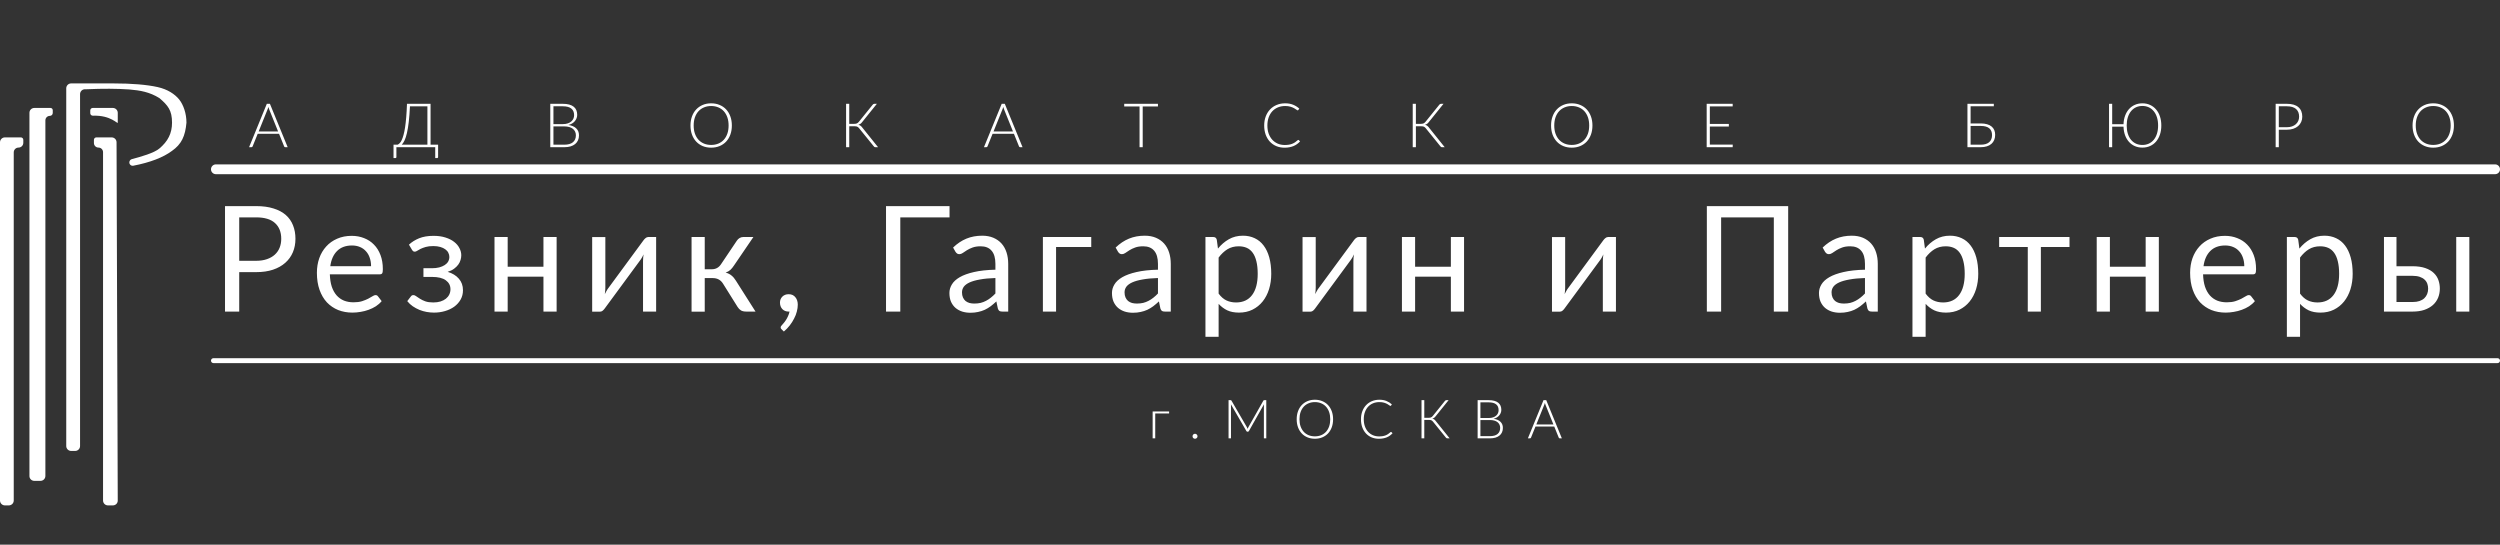
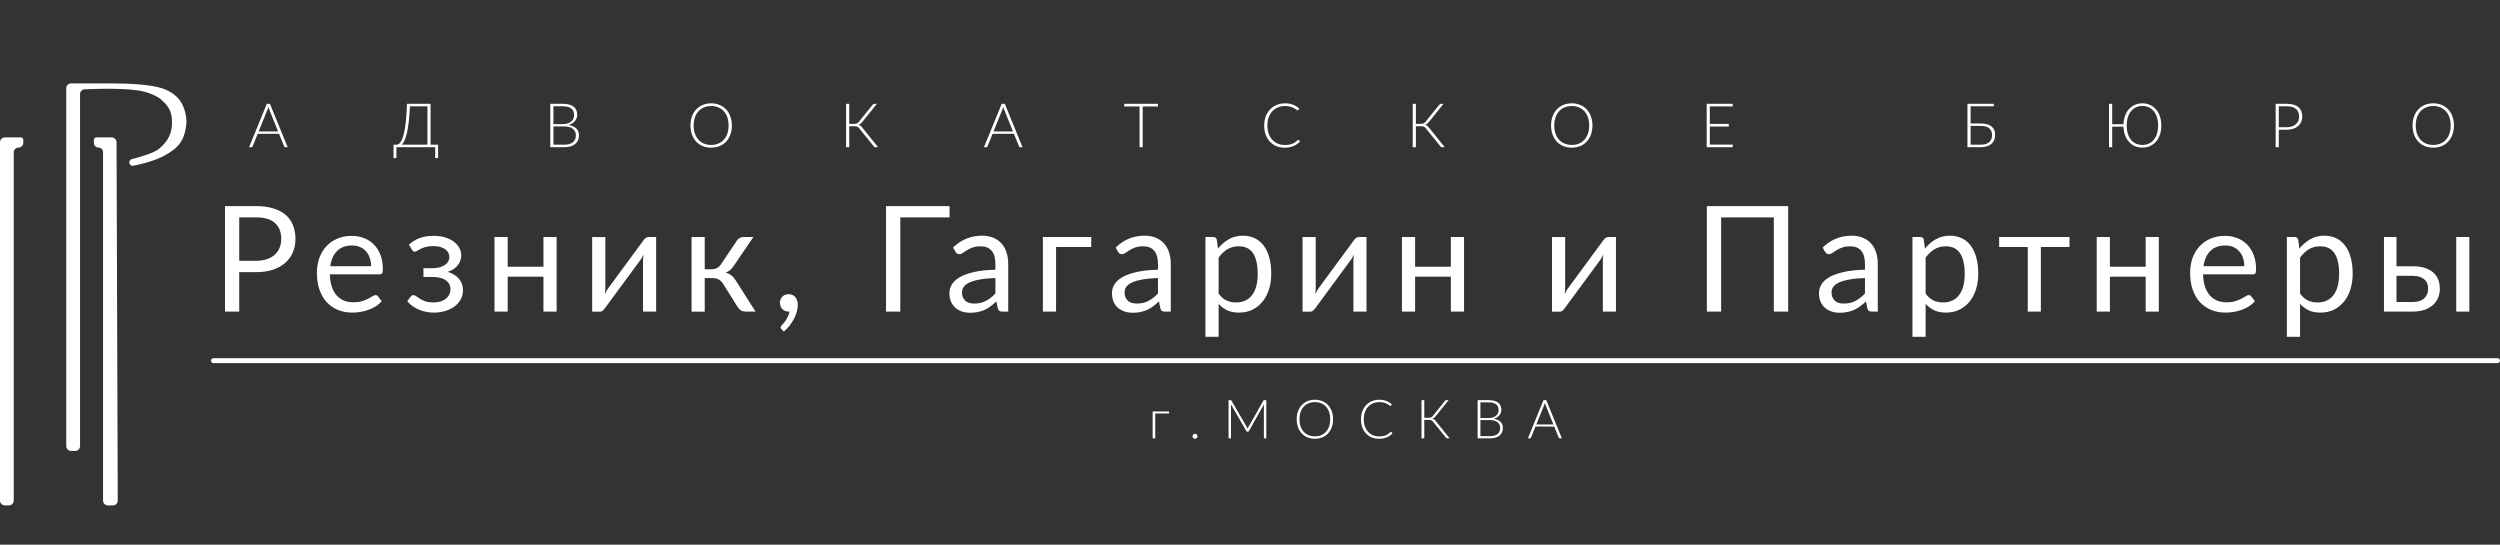
<svg xmlns="http://www.w3.org/2000/svg" width="1019" height="222" viewBox="0 0 1019 222" fill="none">
  <rect x="0" y="0" width="1019" height="222" fill="#333333" stroke="none" />
-   <path fill-rule="evenodd" clip-rule="evenodd" d="M1.999 56C0.894 56 0 56.895 0 58V204C0 205.105 0.895 206 2 206H3.601C4.705 206 5.601 205.105 5.601 204V62.105C5.601 61.028 6.474 60.155 7.55 60.155C8.627 60.155 9.5 59.282 9.5 58.206V57C9.5 56.448 9.054 56 8.502 56C6.974 56 4.019 56 1.999 56ZM38.283 58.297C38.283 59.323 39.115 60.155 40.142 60.155C41.168 60.155 42 60.987 42 62.013V204C42 205.105 42.895 206 44 206H45.993C47.1 206 47.997 205.152 47.993 204.045C47.939 187.734 47.558 74.45 47.506 57.985C47.502 56.88 46.605 56 45.5 56H39.283C38.731 56 38.283 56.448 38.283 57V58.297Z" fill="white" />
+   <path fill-rule="evenodd" clip-rule="evenodd" d="M1.999 56C0.894 56 0 56.895 0 58V204C0 205.105 0.895 206 2 206H3.601C4.705 206 5.601 205.105 5.601 204V62.105C5.601 61.028 6.474 60.155 7.55 60.155C8.627 60.155 9.5 59.282 9.5 58.206V57C9.5 56.448 9.054 56 8.502 56C6.974 56 4.019 56 1.999 56M38.283 58.297C38.283 59.323 39.115 60.155 40.142 60.155C41.168 60.155 42 60.987 42 62.013V204C42 205.105 42.895 206 44 206H45.993C47.1 206 47.997 205.152 47.993 204.045C47.939 187.734 47.558 74.45 47.506 57.985C47.502 56.88 46.605 56 45.5 56H39.283C38.731 56 38.283 56.448 38.283 57V58.297Z" fill="white" />
  <path fill-rule="evenodd" clip-rule="evenodd" d="M73 40.5C71.23 38.375 68.393 36.426 64.279 35.498C59.804 34.502 53.716 34 46.193 34C46.193 34 33.999 34 28.993 34C27.888 34 27 34.895 27 36V181.804C27 182.908 27.895 183.804 29 183.804H30.63C31.735 183.804 32.63 182.908 32.63 181.804V38.373C32.63 37.269 33.526 36.373 34.63 36.373H35.447C41.893 36.085 47.523 36.11 52.684 36.46C57.17 36.845 61 37.5 65 40C68.5 43 70.12 45 70.12 50C70.12 54.348 68.436 57.593 65 60.5C62.88 62.341 57.421 63.895 53.753 64.856C53.141 65.016 52.714 65.567 52.714 66.199C52.714 67.058 53.489 67.71 54.332 67.547C61.233 66.209 66.525 64.179 70.12 61.485C74.019 58.73 75.5 55.5 76 50C76 46.298 74.803 42.752 73 40.5Z" fill="white" />
-   <path fill-rule="evenodd" clip-rule="evenodd" d="M12 194.048C12 195.152 12.895 196 14 196H16.5C17.605 196 18.5 195.105 18.5 194V49.051C18.5 48.045 19.316 47.229 20.322 47.229C20.974 47.229 21.502 46.701 21.502 46.049V44.923C21.502 44.413 21.089 44 20.58 44C18.571 44 15.835 44 13.998 44C12.893 44 12 44.876 12 45.98C12 62.549 12 177.613 12 194.048ZM36.789 46.136C36.789 46.724 37.296 47.182 37.883 47.16C45.268 46.881 48 50.741 48 50V46C48 44.895 47.105 44 46 44H37.789C37.237 44 36.789 44.448 36.789 45V46.136Z" fill="white" />
  <path d="M86 147C86 146.448 86.448 146 87 146H1018C1018.55 146 1019 146.448 1019 147C1019 147.552 1018.55 148 1018 148H87C86.448 148 86 147.552 86 147Z" fill="white" />
-   <path d="M86 69C86 67.895 86.895 67 88 67H1017C1018.1 67 1019 67.895 1019 69C1019 70.105 1018.1 71 1017 71H88C86.895 71 86 70.105 86 69Z" fill="white" />
  <path d="M104.405 106.3C106.065 106.3 107.525 106.08 108.785 105.64C110.065 105.2 111.135 104.59 111.995 103.81C112.875 103.01 113.535 102.06 113.975 100.96C114.415 99.86 114.635 98.65 114.635 97.33C114.635 94.59 113.785 92.45 112.085 90.91C110.405 89.37 107.845 88.6 104.405 88.6H97.505V106.3H104.405ZM104.405 84.01C107.125 84.01 109.485 84.33 111.485 84.97C113.505 85.59 115.175 86.48 116.495 87.64C117.815 88.8 118.795 90.2 119.435 91.84C120.095 93.48 120.425 95.31 120.425 97.33C120.425 99.33 120.075 101.16 119.375 102.82C118.675 104.48 117.645 105.91 116.285 107.11C114.945 108.31 113.275 109.25 111.275 109.93C109.295 110.59 107.005 110.92 104.405 110.92H97.505V127H91.715V84.01H104.405ZM151.248 108.49C151.248 107.25 151.068 106.12 150.708 105.1C150.368 104.06 149.858 103.17 149.178 102.43C148.518 101.67 147.708 101.09 146.748 100.69C145.788 100.27 144.698 100.06 143.478 100.06C140.918 100.06 138.888 100.81 137.388 102.31C135.908 103.79 134.988 105.85 134.628 108.49H151.248ZM155.568 122.74C154.908 123.54 154.118 124.24 153.198 124.84C152.278 125.42 151.288 125.9 150.228 126.28C149.188 126.66 148.108 126.94 146.988 127.12C145.868 127.32 144.758 127.42 143.658 127.42C141.558 127.42 139.618 127.07 137.838 126.37C136.078 125.65 134.548 124.61 133.248 123.25C131.968 121.87 130.968 120.17 130.248 118.15C129.528 116.13 129.168 113.81 129.168 111.19C129.168 109.07 129.488 107.09 130.128 105.25C130.788 103.41 131.728 101.82 132.948 100.48C134.168 99.12 135.658 98.06 137.418 97.3C139.178 96.52 141.158 96.13 143.358 96.13C145.178 96.13 146.858 96.44 148.398 97.06C149.958 97.66 151.298 98.54 152.418 99.7C153.558 100.84 154.448 102.26 155.088 103.96C155.728 105.64 156.048 107.56 156.048 109.72C156.048 110.56 155.958 111.12 155.778 111.4C155.598 111.68 155.258 111.82 154.758 111.82H134.448C134.508 113.74 134.768 115.41 135.228 116.83C135.708 118.25 136.368 119.44 137.208 120.4C138.048 121.34 139.048 122.05 140.208 122.53C141.368 122.99 142.668 123.22 144.108 123.22C145.448 123.22 146.598 123.07 147.558 122.77C148.538 122.45 149.378 122.11 150.078 121.75C150.778 121.39 151.358 121.06 151.818 120.76C152.298 120.44 152.708 120.28 153.048 120.28C153.488 120.28 153.828 120.45 154.068 120.79L155.568 122.74ZM166.687 99.73C167.827 98.65 169.207 97.78 170.827 97.12C172.467 96.46 174.437 96.13 176.737 96.13C178.577 96.13 180.197 96.36 181.597 96.82C182.997 97.26 184.167 97.85 185.107 98.59C186.067 99.33 186.787 100.18 187.267 101.14C187.767 102.08 188.017 103.06 188.017 104.08C188.017 104.68 187.917 105.31 187.717 105.97C187.537 106.63 187.227 107.26 186.787 107.86C186.347 108.46 185.777 109.02 185.077 109.54C184.377 110.06 183.507 110.48 182.467 110.8C184.407 111.38 185.927 112.31 187.027 113.59C188.147 114.87 188.707 116.44 188.707 118.3C188.707 119.7 188.387 120.97 187.747 122.11C187.107 123.23 186.247 124.19 185.167 124.99C184.087 125.77 182.827 126.37 181.387 126.79C179.967 127.21 178.477 127.42 176.917 127.42C175.937 127.42 174.937 127.33 173.917 127.15C172.917 126.97 171.937 126.69 170.977 126.31C170.017 125.91 169.107 125.42 168.247 124.84C167.407 124.26 166.657 123.56 165.997 122.74L167.497 120.79C167.737 120.45 168.077 120.28 168.517 120.28C168.877 120.28 169.257 120.44 169.657 120.76C170.077 121.06 170.587 121.4 171.187 121.78C171.787 122.16 172.517 122.51 173.377 122.83C174.257 123.13 175.327 123.28 176.587 123.28C177.687 123.28 178.667 123.15 179.527 122.89C180.407 122.61 181.147 122.23 181.747 121.75C182.347 121.27 182.807 120.7 183.127 120.04C183.447 119.38 183.607 118.66 183.607 117.88C183.607 116.38 182.977 115.17 181.717 114.25C180.477 113.33 178.587 112.87 176.047 112.87H172.597V109.33H176.047C177.147 109.33 178.137 109.22 179.017 109C179.897 108.76 180.647 108.44 181.267 108.04C181.887 107.64 182.357 107.16 182.677 106.6C182.997 106.02 183.157 105.4 183.157 104.74C183.157 104.14 183.017 103.57 182.737 103.03C182.477 102.49 182.067 102.02 181.507 101.62C180.967 101.22 180.287 100.9 179.467 100.66C178.647 100.42 177.687 100.3 176.587 100.3C175.387 100.3 174.367 100.42 173.527 100.66C172.707 100.9 172.007 101.16 171.427 101.44C170.867 101.72 170.407 101.98 170.047 102.22C169.687 102.46 169.377 102.58 169.117 102.58C168.857 102.58 168.637 102.53 168.457 102.43C168.297 102.33 168.117 102.12 167.917 101.8L166.687 99.73ZM226.88 96.61V127H221.51V112.78H206.93V127H201.56V96.61H206.93V108.73H221.51V96.61H226.88ZM267.439 96.61V127H262.099V106.36C262.099 105.96 262.119 105.53 262.159 105.07C262.199 104.61 262.249 104.15 262.309 103.69C262.129 104.09 261.949 104.46 261.769 104.8C261.589 105.14 261.399 105.45 261.199 105.73L246.529 125.68C246.309 126 246.029 126.31 245.689 126.61C245.369 126.89 245.009 127.03 244.609 127.03H241.369V96.64H246.739V117.28C246.739 117.66 246.719 118.08 246.679 118.54C246.639 118.98 246.589 119.43 246.529 119.89C246.709 119.51 246.889 119.16 247.069 118.84C247.249 118.5 247.429 118.19 247.609 117.91L262.279 97.96C262.499 97.64 262.779 97.34 263.119 97.06C263.459 96.76 263.829 96.61 264.229 96.61H267.439ZM300.331 98.11C300.611 97.67 300.981 97.31 301.441 97.03C301.901 96.75 302.391 96.61 302.911 96.61H307.081L299.191 108.19C298.711 108.93 298.211 109.54 297.691 110.02C297.171 110.48 296.531 110.84 295.771 111.1C296.731 111.36 297.541 111.77 298.201 112.33C298.861 112.87 299.451 113.57 299.971 114.43L307.951 127H304.231C303.271 127 302.531 126.84 302.011 126.52C301.491 126.2 301.041 125.74 300.661 125.14L294.751 115.69C293.811 114.13 292.401 113.35 290.521 113.35H287.251V127.03H281.881V96.61H287.251V109.75H290.131C291.731 109.75 292.981 109.07 293.881 107.71L300.331 98.11ZM318.605 134.26C318.445 134.12 318.335 133.99 318.275 133.87C318.215 133.75 318.185 133.6 318.185 133.42C318.185 133.28 318.225 133.14 318.305 133C318.405 132.86 318.515 132.73 318.635 132.61C318.835 132.39 319.085 132.1 319.385 131.74C319.705 131.38 320.025 130.95 320.345 130.45C320.665 129.97 320.955 129.43 321.215 128.83C321.495 128.25 321.695 127.63 321.815 126.97C321.755 126.99 321.685 127 321.605 127C321.545 127 321.485 127 321.425 127C320.385 127 319.535 126.66 318.875 125.98C318.235 125.28 317.915 124.39 317.915 123.31C317.915 122.37 318.235 121.57 318.875 120.91C319.535 120.25 320.405 119.92 321.485 119.92C322.085 119.92 322.615 120.03 323.075 120.25C323.535 120.47 323.915 120.78 324.215 121.18C324.535 121.56 324.775 122.01 324.935 122.53C325.095 123.03 325.175 123.58 325.175 124.18C325.175 125.08 325.045 126.02 324.785 127C324.545 127.96 324.175 128.91 323.675 129.85C323.195 130.81 322.605 131.74 321.905 132.64C321.205 133.54 320.405 134.37 319.505 135.13L318.605 134.26ZM387.031 88.6H366.961V127H361.141V84.01H387.031V88.6ZM405.729 113.32C403.269 113.4 401.169 113.6 399.429 113.92C397.709 114.22 396.299 114.62 395.199 115.12C394.119 115.62 393.329 116.21 392.829 116.89C392.349 117.57 392.109 118.33 392.109 119.17C392.109 119.97 392.239 120.66 392.499 121.24C392.759 121.82 393.109 122.3 393.549 122.68C394.009 123.04 394.539 123.31 395.139 123.49C395.759 123.65 396.419 123.73 397.119 123.73C398.059 123.73 398.919 123.64 399.699 123.46C400.479 123.26 401.209 122.98 401.889 122.62C402.589 122.26 403.249 121.83 403.869 121.33C404.509 120.83 405.129 120.26 405.729 119.62V113.32ZM388.479 100.9C390.159 99.28 391.969 98.07 393.909 97.27C395.849 96.47 397.999 96.07 400.359 96.07C402.059 96.07 403.569 96.35 404.889 96.91C406.209 97.47 407.319 98.25 408.219 99.25C409.119 100.25 409.799 101.46 410.259 102.88C410.719 104.3 410.949 105.86 410.949 107.56V127H408.579C408.059 127 407.659 126.92 407.379 126.76C407.099 126.58 406.879 126.24 406.719 125.74L406.119 122.86C405.319 123.6 404.539 124.26 403.779 124.84C403.019 125.4 402.219 125.88 401.379 126.28C400.539 126.66 399.639 126.95 398.679 127.15C397.739 127.37 396.689 127.48 395.529 127.48C394.349 127.48 393.239 127.32 392.199 127C391.159 126.66 390.249 126.16 389.469 125.5C388.709 124.84 388.099 124.01 387.639 123.01C387.199 121.99 386.979 120.79 386.979 119.41C386.979 118.21 387.309 117.06 387.969 115.96C388.629 114.84 389.699 113.85 391.179 112.99C392.659 112.13 394.589 111.43 396.969 110.89C399.349 110.33 402.269 110.01 405.729 109.93V107.56C405.729 105.2 405.219 103.42 404.199 102.22C403.179 101 401.689 100.39 399.729 100.39C398.409 100.39 397.299 100.56 396.399 100.9C395.519 101.22 394.749 101.59 394.089 102.01C393.449 102.41 392.889 102.78 392.409 103.12C391.949 103.44 391.489 103.6 391.029 103.6C390.669 103.6 390.359 103.51 390.099 103.33C389.839 103.13 389.619 102.89 389.439 102.61L388.479 100.9ZM444.794 100.69H430.454V127H425.084V96.61H444.794V100.69ZM471.987 113.32C469.527 113.4 467.427 113.6 465.687 113.92C463.967 114.22 462.557 114.62 461.457 115.12C460.377 115.62 459.587 116.21 459.087 116.89C458.607 117.57 458.367 118.33 458.367 119.17C458.367 119.97 458.497 120.66 458.757 121.24C459.017 121.82 459.367 122.3 459.807 122.68C460.267 123.04 460.797 123.31 461.397 123.49C462.017 123.65 462.677 123.73 463.377 123.73C464.317 123.73 465.177 123.64 465.957 123.46C466.737 123.26 467.467 122.98 468.147 122.62C468.847 122.26 469.507 121.83 470.127 121.33C470.767 120.83 471.387 120.26 471.987 119.62V113.32ZM454.737 100.9C456.417 99.28 458.227 98.07 460.167 97.27C462.107 96.47 464.257 96.07 466.617 96.07C468.317 96.07 469.827 96.35 471.147 96.91C472.467 97.47 473.577 98.25 474.477 99.25C475.377 100.25 476.057 101.46 476.517 102.88C476.977 104.3 477.207 105.86 477.207 107.56V127H474.837C474.317 127 473.917 126.92 473.637 126.76C473.357 126.58 473.137 126.24 472.977 125.74L472.377 122.86C471.577 123.6 470.797 124.26 470.037 124.84C469.277 125.4 468.477 125.88 467.637 126.28C466.797 126.66 465.897 126.95 464.937 127.15C463.997 127.37 462.947 127.48 461.787 127.48C460.607 127.48 459.497 127.32 458.457 127C457.417 126.66 456.507 126.16 455.727 125.5C454.967 124.84 454.357 124.01 453.897 123.01C453.457 121.99 453.237 120.79 453.237 119.41C453.237 118.21 453.567 117.06 454.227 115.96C454.887 114.84 455.957 113.85 457.437 112.99C458.917 112.13 460.847 111.43 463.227 110.89C465.607 110.33 468.527 110.01 471.987 109.93V107.56C471.987 105.2 471.477 103.42 470.457 102.22C469.437 101 467.947 100.39 465.987 100.39C464.667 100.39 463.557 100.56 462.657 100.9C461.777 101.22 461.007 101.59 460.347 102.01C459.707 102.41 459.147 102.78 458.667 103.12C458.207 103.44 457.747 103.6 457.287 103.6C456.927 103.6 456.617 103.51 456.357 103.33C456.097 103.13 455.877 102.89 455.697 102.61L454.737 100.9ZM496.711 119.68C497.691 121 498.761 121.93 499.921 122.47C501.081 123.01 502.381 123.28 503.821 123.28C506.661 123.28 508.841 122.27 510.361 120.25C511.881 118.23 512.641 115.35 512.641 111.61C512.641 109.63 512.461 107.93 512.101 106.51C511.761 105.09 511.261 103.93 510.601 103.03C509.941 102.11 509.131 101.44 508.171 101.02C507.211 100.6 506.121 100.39 504.901 100.39C503.161 100.39 501.631 100.79 500.311 101.59C499.011 102.39 497.811 103.52 496.711 104.98V119.68ZM496.441 101.32C497.721 99.74 499.201 98.47 500.881 97.51C502.561 96.55 504.481 96.07 506.641 96.07C508.401 96.07 509.991 96.41 511.411 97.09C512.831 97.75 514.041 98.74 515.041 100.06C516.041 101.36 516.811 102.98 517.351 104.92C517.891 106.86 518.161 109.09 518.161 111.61C518.161 113.85 517.861 115.94 517.261 117.88C516.661 119.8 515.791 121.47 514.651 122.89C513.531 124.29 512.151 125.4 510.511 126.22C508.891 127.02 507.061 127.42 505.021 127.42C503.161 127.42 501.561 127.11 500.221 126.49C498.901 125.85 497.731 124.97 496.711 123.85V137.29H491.341V96.61H494.551C495.311 96.61 495.781 96.98 495.961 97.72L496.441 101.32ZM556.986 96.61V127H551.646V106.36C551.646 105.96 551.666 105.53 551.706 105.07C551.746 104.61 551.796 104.15 551.856 103.69C551.676 104.09 551.496 104.46 551.316 104.8C551.136 105.14 550.946 105.45 550.746 105.73L536.076 125.68C535.856 126 535.576 126.31 535.236 126.61C534.916 126.89 534.556 127.03 534.156 127.03H530.916V96.64H536.286V117.28C536.286 117.66 536.266 118.08 536.226 118.54C536.186 118.98 536.136 119.43 536.076 119.89C536.256 119.51 536.436 119.16 536.616 118.84C536.796 118.5 536.976 118.19 537.156 117.91L551.826 97.96C552.046 97.64 552.326 97.34 552.666 97.06C553.006 96.76 553.376 96.61 553.776 96.61H556.986ZM596.747 96.61V127H591.377V112.78H576.797V127H571.427V96.61H576.797V108.73H591.377V96.61H596.747ZM658.658 96.61V127H653.318V106.36C653.318 105.96 653.338 105.53 653.378 105.07C653.418 104.61 653.468 104.15 653.528 103.69C653.348 104.09 653.168 104.46 652.988 104.8C652.808 105.14 652.618 105.45 652.418 105.73L637.748 125.68C637.528 126 637.248 126.31 636.908 126.61C636.588 126.89 636.228 127.03 635.828 127.03H632.588V96.64H637.958V117.28C637.958 117.66 637.938 118.08 637.898 118.54C637.858 118.98 637.808 119.43 637.748 119.89C637.928 119.51 638.108 119.16 638.288 118.84C638.468 118.5 638.648 118.19 638.828 117.91L653.498 97.96C653.718 97.64 653.998 97.34 654.338 97.06C654.678 96.76 655.048 96.61 655.448 96.61H658.658ZM728.861 127H723.011V88.6H701.531V127H695.711V84.01H728.861V127ZM760.163 113.32C757.703 113.4 755.603 113.6 753.863 113.92C752.143 114.22 750.733 114.62 749.633 115.12C748.553 115.62 747.763 116.21 747.263 116.89C746.783 117.57 746.543 118.33 746.543 119.17C746.543 119.97 746.673 120.66 746.933 121.24C747.193 121.82 747.543 122.3 747.983 122.68C748.443 123.04 748.973 123.31 749.573 123.49C750.193 123.65 750.853 123.73 751.553 123.73C752.493 123.73 753.353 123.64 754.133 123.46C754.913 123.26 755.643 122.98 756.323 122.62C757.023 122.26 757.683 121.83 758.303 121.33C758.943 120.83 759.563 120.26 760.163 119.62V113.32ZM742.913 100.9C744.593 99.28 746.403 98.07 748.343 97.27C750.283 96.47 752.433 96.07 754.793 96.07C756.493 96.07 758.003 96.35 759.323 96.91C760.643 97.47 761.753 98.25 762.653 99.25C763.553 100.25 764.233 101.46 764.693 102.88C765.153 104.3 765.383 105.86 765.383 107.56V127H763.013C762.493 127 762.093 126.92 761.813 126.76C761.533 126.58 761.313 126.24 761.153 125.74L760.553 122.86C759.753 123.6 758.973 124.26 758.213 124.84C757.453 125.4 756.653 125.88 755.813 126.28C754.973 126.66 754.073 126.95 753.113 127.15C752.173 127.37 751.123 127.48 749.963 127.48C748.783 127.48 747.673 127.32 746.633 127C745.593 126.66 744.683 126.16 743.903 125.5C743.143 124.84 742.533 124.01 742.073 123.01C741.633 121.99 741.413 120.79 741.413 119.41C741.413 118.21 741.743 117.06 742.403 115.96C743.063 114.84 744.133 113.85 745.613 112.99C747.093 112.13 749.023 111.43 751.403 110.89C753.783 110.33 756.703 110.01 760.163 109.93V107.56C760.163 105.2 759.653 103.42 758.633 102.22C757.613 101 756.123 100.39 754.163 100.39C752.843 100.39 751.733 100.56 750.833 100.9C749.953 101.22 749.183 101.59 748.523 102.01C747.883 102.41 747.323 102.78 746.843 103.12C746.383 103.44 745.923 103.6 745.463 103.6C745.103 103.6 744.793 103.51 744.533 103.33C744.273 103.13 744.053 102.89 743.873 102.61L742.913 100.9ZM784.887 119.68C785.867 121 786.937 121.93 788.097 122.47C789.257 123.01 790.557 123.28 791.997 123.28C794.837 123.28 797.017 122.27 798.537 120.25C800.057 118.23 800.817 115.35 800.817 111.61C800.817 109.63 800.637 107.93 800.277 106.51C799.937 105.09 799.437 103.93 798.777 103.03C798.117 102.11 797.307 101.44 796.347 101.02C795.387 100.6 794.297 100.39 793.077 100.39C791.337 100.39 789.807 100.79 788.487 101.59C787.187 102.39 785.987 103.52 784.887 104.98V119.68ZM784.617 101.32C785.897 99.74 787.377 98.47 789.057 97.51C790.737 96.55 792.657 96.07 794.817 96.07C796.577 96.07 798.167 96.41 799.587 97.09C801.007 97.75 802.217 98.74 803.217 100.06C804.217 101.36 804.987 102.98 805.527 104.92C806.067 106.86 806.337 109.09 806.337 111.61C806.337 113.85 806.037 115.94 805.437 117.88C804.837 119.8 803.967 121.47 802.827 122.89C801.707 124.29 800.327 125.4 798.687 126.22C797.067 127.02 795.237 127.42 793.197 127.42C791.337 127.42 789.737 127.11 788.397 126.49C787.077 125.85 785.907 124.97 784.887 123.85V137.29H779.517V96.61H782.727C783.487 96.61 783.957 96.98 784.137 97.72L784.617 101.32ZM843.531 100.69H831.861V127H826.521V100.69H814.851V96.61H843.531V100.69ZM879.943 96.61V127H874.573V112.78H859.993V127H854.623V96.61H859.993V108.73H874.573V96.61H879.943ZM914.771 108.49C914.771 107.25 914.591 106.12 914.231 105.1C913.891 104.06 913.381 103.17 912.701 102.43C912.041 101.67 911.231 101.09 910.271 100.69C909.311 100.27 908.221 100.06 907.001 100.06C904.441 100.06 902.411 100.81 900.911 102.31C899.431 103.79 898.511 105.85 898.151 108.49H914.771ZM919.091 122.74C918.431 123.54 917.641 124.24 916.721 124.84C915.801 125.42 914.811 125.9 913.751 126.28C912.711 126.66 911.631 126.94 910.511 127.12C909.391 127.32 908.281 127.42 907.181 127.42C905.081 127.42 903.141 127.07 901.361 126.37C899.601 125.65 898.071 124.61 896.771 123.25C895.491 121.87 894.491 120.17 893.771 118.15C893.051 116.13 892.691 113.81 892.691 111.19C892.691 109.07 893.011 107.09 893.651 105.25C894.311 103.41 895.251 101.82 896.471 100.48C897.691 99.12 899.181 98.06 900.941 97.3C902.701 96.52 904.681 96.13 906.881 96.13C908.701 96.13 910.381 96.44 911.921 97.06C913.481 97.66 914.821 98.54 915.941 99.7C917.081 100.84 917.971 102.26 918.611 103.96C919.251 105.64 919.571 107.56 919.571 109.72C919.571 110.56 919.481 111.12 919.301 111.4C919.121 111.68 918.781 111.82 918.281 111.82H897.971C898.031 113.74 898.291 115.41 898.751 116.83C899.231 118.25 899.891 119.44 900.731 120.4C901.571 121.34 902.571 122.05 903.731 122.53C904.891 122.99 906.191 123.22 907.631 123.22C908.971 123.22 910.121 123.07 911.081 122.77C912.061 122.45 912.901 122.11 913.601 121.75C914.301 121.39 914.881 121.06 915.341 120.76C915.821 120.44 916.231 120.28 916.571 120.28C917.011 120.28 917.351 120.45 917.591 120.79L919.091 122.74ZM937.501 119.68C938.481 121 939.551 121.93 940.711 122.47C941.871 123.01 943.171 123.28 944.611 123.28C947.451 123.28 949.631 122.27 951.151 120.25C952.671 118.23 953.431 115.35 953.431 111.61C953.431 109.63 953.251 107.93 952.891 106.51C952.551 105.09 952.051 103.93 951.391 103.03C950.731 102.11 949.921 101.44 948.961 101.02C948.001 100.6 946.911 100.39 945.691 100.39C943.951 100.39 942.421 100.79 941.101 101.59C939.801 102.39 938.601 103.52 937.501 104.98V119.68ZM937.231 101.32C938.511 99.74 939.991 98.47 941.671 97.51C943.351 96.55 945.271 96.07 947.431 96.07C949.191 96.07 950.781 96.41 952.201 97.09C953.621 97.75 954.831 98.74 955.831 100.06C956.831 101.36 957.601 102.98 958.141 104.92C958.681 106.86 958.951 109.09 958.951 111.61C958.951 113.85 958.651 115.94 958.051 117.88C957.451 119.8 956.581 121.47 955.441 122.89C954.321 124.29 952.941 125.4 951.301 126.22C949.681 127.02 947.851 127.42 945.811 127.42C943.951 127.42 942.351 127.11 941.011 126.49C939.691 125.85 938.521 124.97 937.501 123.85V137.29H932.131V96.61H935.341C936.101 96.61 936.571 96.98 936.751 97.72L937.231 101.32ZM983.375 123.1C984.455 123.1 985.385 122.97 986.165 122.71C986.965 122.43 987.625 122.05 988.145 121.57C988.665 121.07 989.055 120.49 989.315 119.83C989.575 119.17 989.705 118.45 989.705 117.67C989.705 116.95 989.595 116.28 989.375 115.66C989.155 115.02 988.785 114.46 988.265 113.98C987.765 113.5 987.105 113.12 986.285 112.84C985.465 112.56 984.465 112.42 983.285 112.42H976.805V123.1H983.375ZM983.285 108.52C985.385 108.52 987.145 108.77 988.565 109.27C990.005 109.77 991.155 110.44 992.015 111.28C992.895 112.12 993.525 113.09 993.905 114.19C994.285 115.29 994.475 116.43 994.475 117.61C994.475 118.97 994.235 120.23 993.755 121.39C993.275 122.53 992.565 123.52 991.625 124.36C990.685 125.18 989.525 125.83 988.145 126.31C986.765 126.77 985.175 127 983.375 127H971.705V96.61H976.805V108.52H983.285ZM1006.5 96.61V127H1001.16V96.61H1006.5Z" fill="white" />
  <path d="M476.527 168.527H470.873V178.669H469.817V167.724H476.527V168.527ZM486.077 177.822C486.077 177.683 486.102 177.551 486.154 177.426C486.205 177.301 486.275 177.195 486.363 177.107C486.458 177.012 486.564 176.938 486.682 176.887C486.806 176.828 486.942 176.799 487.089 176.799C487.228 176.799 487.36 176.828 487.485 176.887C487.609 176.938 487.716 177.012 487.804 177.107C487.899 177.195 487.972 177.301 488.024 177.426C488.082 177.551 488.112 177.683 488.112 177.822C488.112 177.969 488.082 178.104 488.024 178.229C487.972 178.346 487.899 178.453 487.804 178.548C487.716 178.636 487.609 178.706 487.485 178.757C487.36 178.808 487.228 178.834 487.089 178.834C486.803 178.834 486.561 178.739 486.363 178.548C486.172 178.35 486.077 178.108 486.077 177.822ZM516.137 163.104V178.669H515.158V165.403C515.158 165.212 515.169 165.011 515.191 164.798L509.064 175.677C508.962 175.868 508.815 175.963 508.624 175.963H508.448C508.258 175.963 508.111 175.868 508.008 175.677L501.716 164.776C501.738 164.996 501.749 165.205 501.749 165.403V178.669H500.759V163.104H501.54C501.643 163.104 501.724 163.115 501.782 163.137C501.841 163.159 501.9 163.218 501.958 163.313L508.239 174.137C508.349 174.342 508.445 174.562 508.525 174.797C508.569 174.68 508.617 174.566 508.668 174.456C508.72 174.339 508.775 174.229 508.833 174.126L514.938 163.313C514.997 163.218 515.056 163.159 515.114 163.137C515.18 163.115 515.265 163.104 515.367 163.104H516.137ZM543.367 170.881C543.367 172.084 543.187 173.176 542.828 174.159C542.468 175.134 541.962 175.97 541.31 176.667C540.657 177.356 539.872 177.892 538.956 178.273C538.046 178.647 537.042 178.834 535.942 178.834C534.842 178.834 533.837 178.647 532.928 178.273C532.018 177.892 531.237 177.356 530.585 176.667C529.932 175.97 529.426 175.134 529.067 174.159C528.707 173.176 528.528 172.084 528.528 170.881C528.528 169.686 528.707 168.6 529.067 167.625C529.426 166.642 529.932 165.806 530.585 165.117C531.237 164.42 532.018 163.881 532.928 163.5C533.837 163.119 534.842 162.928 535.942 162.928C537.042 162.928 538.046 163.119 538.956 163.5C539.872 163.874 540.657 164.409 541.31 165.106C541.962 165.803 542.468 166.642 542.828 167.625C543.187 168.6 543.367 169.686 543.367 170.881ZM542.201 170.881C542.201 169.796 542.05 168.82 541.75 167.955C541.449 167.09 541.024 166.356 540.474 165.755C539.924 165.154 539.264 164.695 538.494 164.38C537.724 164.057 536.873 163.896 535.942 163.896C535.018 163.896 534.171 164.057 533.401 164.38C532.631 164.695 531.967 165.154 531.41 165.755C530.86 166.356 530.431 167.09 530.123 167.955C529.822 168.82 529.672 169.796 529.672 170.881C529.672 171.974 529.822 172.953 530.123 173.818C530.431 174.676 530.86 175.406 531.41 176.007C531.967 176.608 532.631 177.067 533.401 177.382C534.171 177.697 535.018 177.855 535.942 177.855C536.873 177.855 537.724 177.697 538.494 177.382C539.264 177.067 539.924 176.608 540.474 176.007C541.024 175.406 541.449 174.676 541.75 173.818C542.05 172.953 542.201 171.974 542.201 170.881ZM566.973 176.051C567.046 176.051 567.109 176.077 567.16 176.128L567.6 176.601C567.277 176.946 566.925 177.257 566.544 177.536C566.17 177.807 565.756 178.042 565.301 178.24C564.854 178.431 564.359 178.577 563.816 178.68C563.281 178.79 562.69 178.845 562.045 178.845C560.967 178.845 559.977 178.658 559.075 178.284C558.18 177.903 557.41 177.367 556.765 176.678C556.12 175.981 555.617 175.142 555.258 174.159C554.906 173.176 554.73 172.084 554.73 170.881C554.73 169.7 554.913 168.622 555.28 167.647C555.647 166.672 556.16 165.836 556.82 165.139C557.48 164.435 558.272 163.892 559.196 163.511C560.12 163.122 561.139 162.928 562.254 162.928C563.317 162.928 564.26 163.093 565.081 163.423C565.902 163.753 566.65 164.219 567.325 164.82L566.984 165.315C566.925 165.403 566.834 165.447 566.709 165.447C566.621 165.447 566.478 165.366 566.28 165.205C566.082 165.044 565.807 164.868 565.455 164.677C565.103 164.479 564.663 164.299 564.135 164.138C563.614 163.977 562.987 163.896 562.254 163.896C561.315 163.896 560.454 164.057 559.669 164.38C558.892 164.703 558.221 165.165 557.656 165.766C557.099 166.367 556.662 167.101 556.347 167.966C556.032 168.831 555.874 169.803 555.874 170.881C555.874 171.981 556.032 172.964 556.347 173.829C556.67 174.694 557.11 175.428 557.667 176.029C558.224 176.623 558.881 177.081 559.636 177.404C560.399 177.719 561.22 177.877 562.1 177.877C562.657 177.877 563.152 177.84 563.585 177.767C564.025 177.694 564.428 177.584 564.795 177.437C565.162 177.29 565.503 177.111 565.818 176.898C566.133 176.685 566.445 176.436 566.753 176.15C566.79 176.121 566.826 176.099 566.863 176.084C566.9 176.062 566.936 176.051 566.973 176.051ZM590.882 178.669H589.914C589.768 178.669 589.647 178.636 589.551 178.57C589.456 178.504 589.357 178.398 589.254 178.251L584.139 171.937C584.037 171.805 583.934 171.691 583.831 171.596C583.736 171.493 583.626 171.413 583.501 171.354C583.384 171.288 583.248 171.24 583.094 171.211C582.94 171.182 582.761 171.167 582.555 171.167H580.542V178.669H579.409V163.104H580.542V170.287H582.335C582.519 170.287 582.684 170.276 582.83 170.254C582.984 170.232 583.127 170.195 583.259 170.144C583.399 170.085 583.531 170.005 583.655 169.902C583.78 169.799 583.908 169.667 584.04 169.506L588.924 163.456C588.998 163.353 589.086 163.269 589.188 163.203C589.291 163.137 589.408 163.104 589.54 163.104H590.453L585.151 169.693C584.961 169.942 584.759 170.14 584.546 170.287C584.334 170.434 584.088 170.547 583.809 170.628C584.139 170.701 584.414 170.826 584.634 171.002C584.862 171.171 585.082 171.405 585.294 171.706L590.882 178.669ZM607.32 177.767C608.684 177.767 609.714 177.474 610.411 176.887C611.115 176.293 611.467 175.461 611.467 174.39C611.467 173.899 611.371 173.459 611.181 173.07C610.997 172.674 610.73 172.34 610.378 172.069C610.026 171.79 609.593 171.578 609.08 171.431C608.566 171.284 607.983 171.211 607.331 171.211H603.415V177.767H607.32ZM603.415 163.995V170.386H606.781C607.499 170.386 608.112 170.294 608.618 170.111C609.131 169.928 609.549 169.686 609.872 169.385C610.202 169.084 610.444 168.743 610.598 168.362C610.752 167.981 610.829 167.588 610.829 167.185C610.829 166.136 610.495 165.344 609.828 164.809C609.168 164.266 608.145 163.995 606.759 163.995H603.415ZM606.759 163.104C607.646 163.104 608.416 163.192 609.069 163.368C609.721 163.544 610.26 163.804 610.686 164.149C611.111 164.486 611.426 164.901 611.632 165.392C611.837 165.883 611.94 166.441 611.94 167.064C611.94 167.475 611.866 167.871 611.72 168.252C611.58 168.633 611.375 168.985 611.104 169.308C610.84 169.631 610.51 169.913 610.114 170.155C609.725 170.39 609.278 170.569 608.772 170.694C609.996 170.87 610.935 171.277 611.588 171.915C612.248 172.546 612.578 173.378 612.578 174.412C612.578 175.072 612.46 175.666 612.226 176.194C611.991 176.722 611.65 177.169 611.203 177.536C610.755 177.903 610.205 178.185 609.553 178.383C608.9 178.574 608.159 178.669 607.331 178.669H602.282V163.104H606.759ZM633.171 173.015L630.003 165.15C629.893 164.893 629.786 164.585 629.684 164.226C629.64 164.402 629.592 164.571 629.541 164.732C629.489 164.886 629.434 165.029 629.376 165.161L626.208 173.015H633.171ZM636.614 178.669H635.745C635.642 178.669 635.558 178.643 635.492 178.592C635.426 178.533 635.374 178.46 635.338 178.372L633.512 173.851H625.867L624.041 178.372C624.011 178.453 623.96 178.522 623.887 178.581C623.813 178.64 623.725 178.669 623.623 178.669H622.765L629.134 163.104H630.245L636.614 178.669Z" fill="white" />
  <path d="M113.346 53.575L109.746 44.638C109.621 44.346 109.5 43.996 109.383 43.587C109.333 43.788 109.279 43.979 109.221 44.163C109.162 44.337 109.1 44.5 109.033 44.65L105.433 53.575H113.346ZM117.258 60H116.271C116.154 60 116.058 59.971 115.983 59.913C115.908 59.846 115.85 59.763 115.808 59.663L113.733 54.525H105.046L102.971 59.663C102.937 59.754 102.879 59.833 102.796 59.9C102.712 59.967 102.612 60 102.496 60H101.521L108.758 42.312H110.021L117.258 60ZM174.212 58.975V43.337H167.099C166.983 45.788 166.82 47.9 166.612 49.675C166.404 51.45 166.158 52.958 165.874 54.2C165.591 55.433 165.27 56.433 164.912 57.2C164.554 57.958 164.166 58.55 163.749 58.975H174.212ZM178.574 58.975V64.025C178.574 64.15 178.533 64.25 178.449 64.325C178.374 64.4 178.27 64.438 178.137 64.438H177.399V60H161.574V64.025C161.574 64.15 161.533 64.25 161.449 64.325C161.374 64.4 161.27 64.438 161.137 64.438H160.399V58.975H162.049C162.349 58.858 162.641 58.65 162.924 58.35C163.216 58.05 163.491 57.625 163.749 57.075C164.008 56.525 164.249 55.833 164.474 55C164.708 54.167 164.916 53.154 165.099 51.962C165.283 50.771 165.441 49.379 165.574 47.788C165.708 46.196 165.812 44.371 165.887 42.312H175.499V58.975H178.574ZM230.019 58.975C231.569 58.975 232.74 58.642 233.532 57.975C234.332 57.3 234.732 56.354 234.732 55.138C234.732 54.579 234.623 54.079 234.407 53.638C234.198 53.188 233.894 52.808 233.494 52.5C233.094 52.183 232.602 51.942 232.019 51.775C231.436 51.608 230.773 51.525 230.032 51.525H225.582V58.975H230.019ZM225.582 43.325V50.587H229.407C230.223 50.587 230.919 50.483 231.494 50.275C232.077 50.067 232.552 49.792 232.919 49.45C233.294 49.108 233.569 48.721 233.744 48.288C233.919 47.854 234.007 47.408 234.007 46.95C234.007 45.758 233.627 44.858 232.869 44.25C232.119 43.633 230.957 43.325 229.382 43.325H225.582ZM229.382 42.312C230.39 42.312 231.265 42.413 232.007 42.612C232.748 42.812 233.361 43.108 233.844 43.5C234.327 43.883 234.686 44.354 234.919 44.913C235.152 45.471 235.269 46.104 235.269 46.812C235.269 47.279 235.186 47.729 235.019 48.163C234.861 48.596 234.627 48.996 234.319 49.362C234.019 49.729 233.644 50.05 233.194 50.325C232.752 50.592 232.244 50.796 231.669 50.938C233.061 51.138 234.127 51.6 234.869 52.325C235.619 53.042 235.994 53.987 235.994 55.163C235.994 55.913 235.861 56.587 235.594 57.188C235.327 57.788 234.94 58.296 234.432 58.712C233.923 59.129 233.298 59.45 232.557 59.675C231.815 59.892 230.973 60 230.032 60H224.294V42.312H229.382ZM298.303 51.15C298.303 52.517 298.098 53.758 297.69 54.875C297.282 55.983 296.707 56.933 295.965 57.725C295.223 58.508 294.332 59.117 293.29 59.55C292.257 59.975 291.115 60.188 289.865 60.188C288.615 60.188 287.473 59.975 286.44 59.55C285.407 59.117 284.519 58.508 283.778 57.725C283.036 56.933 282.461 55.983 282.053 54.875C281.644 53.758 281.44 52.517 281.44 51.15C281.44 49.792 281.644 48.558 282.053 47.45C282.461 46.333 283.036 45.383 283.778 44.6C284.519 43.808 285.407 43.196 286.44 42.763C287.473 42.329 288.615 42.112 289.865 42.112C291.115 42.112 292.257 42.329 293.29 42.763C294.332 43.188 295.223 43.796 295.965 44.587C296.707 45.379 297.282 46.333 297.69 47.45C298.098 48.558 298.303 49.792 298.303 51.15ZM296.978 51.15C296.978 49.917 296.807 48.808 296.465 47.825C296.123 46.842 295.64 46.008 295.015 45.325C294.39 44.642 293.64 44.121 292.765 43.763C291.89 43.396 290.923 43.212 289.865 43.212C288.815 43.212 287.853 43.396 286.978 43.763C286.103 44.121 285.348 44.642 284.715 45.325C284.09 46.008 283.603 46.842 283.253 47.825C282.911 48.808 282.74 49.917 282.74 51.15C282.74 52.392 282.911 53.504 283.253 54.487C283.603 55.462 284.09 56.292 284.715 56.975C285.348 57.658 286.103 58.179 286.978 58.538C287.853 58.896 288.815 59.075 289.865 59.075C290.923 59.075 291.89 58.896 292.765 58.538C293.64 58.179 294.39 57.658 295.015 56.975C295.64 56.292 296.123 55.462 296.465 54.487C296.807 53.504 296.978 52.392 296.978 51.15ZM357.903 60H356.803C356.636 60 356.499 59.962 356.39 59.888C356.282 59.812 356.17 59.692 356.053 59.525L350.24 52.35C350.124 52.2 350.007 52.071 349.89 51.962C349.782 51.846 349.657 51.754 349.515 51.688C349.382 51.612 349.228 51.558 349.053 51.525C348.878 51.492 348.674 51.475 348.44 51.475H346.153V60H344.865V42.312H346.153V50.475H348.19C348.399 50.475 348.586 50.462 348.753 50.438C348.928 50.413 349.09 50.371 349.24 50.312C349.399 50.246 349.549 50.154 349.69 50.038C349.832 49.921 349.978 49.771 350.128 49.587L355.678 42.712C355.761 42.596 355.861 42.5 355.978 42.425C356.095 42.35 356.228 42.312 356.378 42.312H357.415L351.39 49.8C351.174 50.083 350.945 50.308 350.703 50.475C350.461 50.642 350.182 50.771 349.865 50.862C350.24 50.946 350.553 51.087 350.803 51.288C351.061 51.479 351.311 51.746 351.553 52.087L357.903 60ZM412.882 53.575L409.282 44.638C409.157 44.346 409.036 43.996 408.919 43.587C408.869 43.788 408.815 43.979 408.757 44.163C408.698 44.337 408.636 44.5 408.569 44.65L404.969 53.575H412.882ZM416.794 60H415.807C415.69 60 415.594 59.971 415.519 59.913C415.444 59.846 415.386 59.763 415.344 59.663L413.269 54.525H404.582L402.507 59.663C402.473 59.754 402.415 59.833 402.332 59.9C402.248 59.967 402.148 60 402.032 60H401.057L408.294 42.312H409.557L416.794 60ZM471.981 43.4H465.768V60H464.481V43.4H458.231V42.312H471.981V43.4ZM529.195 57.025C529.279 57.025 529.349 57.054 529.408 57.112L529.908 57.65C529.541 58.042 529.141 58.396 528.708 58.712C528.283 59.021 527.812 59.288 527.295 59.513C526.787 59.729 526.224 59.896 525.608 60.013C524.999 60.138 524.329 60.2 523.595 60.2C522.37 60.2 521.245 59.987 520.22 59.562C519.204 59.129 518.329 58.521 517.595 57.737C516.862 56.946 516.291 55.992 515.883 54.875C515.483 53.758 515.283 52.517 515.283 51.15C515.283 49.808 515.491 48.583 515.908 47.475C516.324 46.367 516.908 45.417 517.658 44.625C518.408 43.825 519.308 43.208 520.358 42.775C521.408 42.333 522.566 42.112 523.833 42.112C525.041 42.112 526.112 42.3 527.045 42.675C527.979 43.05 528.829 43.579 529.595 44.263L529.208 44.825C529.141 44.925 529.037 44.975 528.895 44.975C528.795 44.975 528.633 44.883 528.408 44.7C528.183 44.517 527.87 44.317 527.47 44.1C527.07 43.875 526.57 43.671 525.97 43.487C525.379 43.304 524.666 43.212 523.833 43.212C522.766 43.212 521.787 43.396 520.895 43.763C520.012 44.129 519.249 44.654 518.608 45.337C517.974 46.021 517.479 46.854 517.12 47.837C516.762 48.821 516.583 49.925 516.583 51.15C516.583 52.4 516.762 53.517 517.12 54.5C517.487 55.483 517.987 56.317 518.62 57C519.254 57.675 519.999 58.196 520.858 58.562C521.724 58.921 522.658 59.1 523.658 59.1C524.291 59.1 524.854 59.058 525.345 58.975C525.845 58.892 526.304 58.767 526.72 58.6C527.137 58.433 527.524 58.229 527.883 57.987C528.241 57.746 528.595 57.462 528.945 57.138C528.987 57.104 529.029 57.079 529.07 57.062C529.112 57.038 529.154 57.025 529.195 57.025ZM588.865 60H587.765C587.598 60 587.461 59.962 587.352 59.888C587.244 59.812 587.132 59.692 587.015 59.525L581.202 52.35C581.086 52.2 580.969 52.071 580.852 51.962C580.744 51.846 580.619 51.754 580.477 51.688C580.344 51.612 580.19 51.558 580.015 51.525C579.84 51.492 579.636 51.475 579.402 51.475H577.115V60H575.827V42.312H577.115V50.475H579.152C579.361 50.475 579.548 50.462 579.715 50.438C579.89 50.413 580.052 50.371 580.202 50.312C580.361 50.246 580.511 50.154 580.652 50.038C580.794 49.921 580.94 49.771 581.09 49.587L586.64 42.712C586.723 42.596 586.823 42.5 586.94 42.425C587.057 42.35 587.19 42.312 587.34 42.312H588.377L582.352 49.8C582.136 50.083 581.907 50.308 581.665 50.475C581.423 50.642 581.144 50.771 580.827 50.862C581.202 50.946 581.515 51.087 581.765 51.288C582.023 51.479 582.273 51.746 582.515 52.087L588.865 60ZM649.079 51.15C649.079 52.517 648.875 53.758 648.466 54.875C648.058 55.983 647.483 56.933 646.741 57.725C646 58.508 645.108 59.117 644.066 59.55C643.033 59.975 641.891 60.188 640.641 60.188C639.391 60.188 638.25 59.975 637.216 59.55C636.183 59.117 635.296 58.508 634.554 57.725C633.812 56.933 633.237 55.983 632.829 54.875C632.421 53.758 632.216 52.517 632.216 51.15C632.216 49.792 632.421 48.558 632.829 47.45C633.237 46.333 633.812 45.383 634.554 44.6C635.296 43.808 636.183 43.196 637.216 42.763C638.25 42.329 639.391 42.112 640.641 42.112C641.891 42.112 643.033 42.329 644.066 42.763C645.108 43.188 646 43.796 646.741 44.587C647.483 45.379 648.058 46.333 648.466 47.45C648.875 48.558 649.079 49.792 649.079 51.15ZM647.754 51.15C647.754 49.917 647.583 48.808 647.241 47.825C646.9 46.842 646.416 46.008 645.791 45.325C645.166 44.642 644.416 44.121 643.541 43.763C642.666 43.396 641.7 43.212 640.641 43.212C639.591 43.212 638.629 43.396 637.754 43.763C636.879 44.121 636.125 44.642 635.491 45.325C634.866 46.008 634.379 46.842 634.029 47.825C633.687 48.808 633.516 49.917 633.516 51.15C633.516 52.392 633.687 53.504 634.029 54.487C634.379 55.462 634.866 56.292 635.491 56.975C636.125 57.658 636.879 58.179 637.754 58.538C638.629 58.896 639.591 59.075 640.641 59.075C641.7 59.075 642.666 58.896 643.541 58.538C644.416 58.179 645.166 57.658 645.791 56.975C646.416 56.292 646.9 55.462 647.241 54.487C647.583 53.504 647.754 52.392 647.754 51.15ZM706.267 58.938L706.242 60H695.642V42.312H706.242V43.375H696.929V50.525H704.679V51.562H696.929V58.938H706.267ZM807.331 58.975C808.881 58.975 810.039 58.633 810.806 57.95C811.573 57.258 811.956 56.304 811.956 55.087C811.956 53.846 811.577 52.913 810.818 52.288C810.06 51.654 808.906 51.337 807.356 51.337H803.218V58.975H807.331ZM807.356 50.312C808.339 50.312 809.198 50.421 809.931 50.638C810.673 50.846 811.285 51.154 811.768 51.562C812.26 51.962 812.627 52.45 812.868 53.025C813.11 53.6 813.231 54.25 813.231 54.975C813.231 55.75 813.098 56.45 812.831 57.075C812.573 57.692 812.193 58.217 811.693 58.65C811.193 59.083 810.577 59.417 809.843 59.65C809.11 59.883 808.273 60 807.331 60H801.931V42.312H812.681V43.325H803.218V50.312H807.356ZM873.241 59.087C874.191 59.087 875.057 58.908 875.841 58.55C876.632 58.183 877.307 57.663 877.866 56.987C878.432 56.304 878.87 55.471 879.178 54.487C879.487 53.504 879.641 52.392 879.641 51.15C879.641 49.917 879.487 48.808 879.178 47.825C878.87 46.842 878.432 46.008 877.866 45.325C877.307 44.633 876.632 44.104 875.841 43.737C875.057 43.371 874.191 43.188 873.241 43.188C872.291 43.188 871.42 43.371 870.628 43.737C869.845 44.104 869.17 44.633 868.603 45.325C868.045 46.008 867.612 46.842 867.303 47.825C866.995 48.808 866.841 49.917 866.841 51.15C866.841 52.392 866.995 53.504 867.303 54.487C867.612 55.471 868.045 56.304 868.603 56.987C869.17 57.663 869.845 58.183 870.628 58.55C871.42 58.908 872.291 59.087 873.241 59.087ZM865.541 50.612C865.591 49.329 865.812 48.167 866.203 47.125C866.595 46.075 867.128 45.179 867.803 44.438C868.478 43.696 869.274 43.125 870.191 42.725C871.116 42.317 872.132 42.112 873.241 42.112C874.382 42.112 875.424 42.329 876.366 42.763C877.316 43.196 878.128 43.808 878.803 44.6C879.487 45.383 880.016 46.333 880.391 47.45C880.766 48.558 880.953 49.792 880.953 51.15C880.953 52.517 880.766 53.754 880.391 54.862C880.016 55.971 879.487 56.921 878.803 57.712C878.128 58.496 877.316 59.1 876.366 59.525C875.424 59.95 874.382 60.163 873.241 60.163C872.124 60.163 871.103 59.962 870.178 59.562C869.262 59.163 868.466 58.592 867.791 57.85C867.116 57.108 866.582 56.212 866.191 55.163C865.799 54.112 865.582 52.938 865.541 51.638H860.928V60H859.641V42.312H860.928V50.612H865.541ZM932.131 51.85C932.906 51.85 933.602 51.742 934.218 51.525C934.835 51.308 935.356 51.008 935.781 50.625C936.214 50.242 936.543 49.792 936.768 49.275C937.002 48.75 937.118 48.179 937.118 47.562C937.118 46.204 936.702 45.158 935.868 44.425C935.035 43.692 933.789 43.325 932.131 43.325H928.843V51.85H932.131ZM932.131 42.312C934.206 42.312 935.768 42.767 936.818 43.675C937.877 44.583 938.406 45.879 938.406 47.562C938.406 48.337 938.26 49.05 937.968 49.7C937.677 50.35 937.26 50.913 936.718 51.388C936.177 51.854 935.518 52.221 934.743 52.487C933.968 52.746 933.098 52.875 932.131 52.875H928.843V60H927.556V42.312H932.131ZM1000.22 51.15C1000.22 52.517 1000.02 53.758 999.609 54.875C999.201 55.983 998.626 56.933 997.884 57.725C997.142 58.508 996.251 59.117 995.209 59.55C994.176 59.975 993.034 60.188 991.784 60.188C990.534 60.188 989.392 59.975 988.359 59.55C987.326 59.117 986.438 58.508 985.696 57.725C984.955 56.933 984.38 55.983 983.971 54.875C983.563 53.758 983.359 52.517 983.359 51.15C983.359 49.792 983.563 48.558 983.971 47.45C984.38 46.333 984.955 45.383 985.696 44.6C986.438 43.808 987.326 43.196 988.359 42.763C989.392 42.329 990.534 42.112 991.784 42.112C993.034 42.112 994.176 42.329 995.209 42.763C996.251 43.188 997.142 43.796 997.884 44.587C998.626 45.379 999.201 46.333 999.609 47.45C1000.02 48.558 1000.22 49.792 1000.22 51.15ZM998.896 51.15C998.896 49.917 998.726 48.808 998.384 47.825C998.042 46.842 997.559 46.008 996.934 45.325C996.309 44.642 995.559 44.121 994.684 43.763C993.809 43.396 992.842 43.212 991.784 43.212C990.734 43.212 989.771 43.396 988.896 43.763C988.021 44.121 987.267 44.642 986.634 45.325C986.009 46.008 985.521 46.842 985.171 47.825C984.83 48.808 984.659 49.917 984.659 51.15C984.659 52.392 984.83 53.504 985.171 54.487C985.521 55.462 986.009 56.292 986.634 56.975C987.267 57.658 988.021 58.179 988.896 58.538C989.771 58.896 990.734 59.075 991.784 59.075C992.842 59.075 993.809 58.896 994.684 58.538C995.559 58.179 996.309 57.658 996.934 56.975C997.559 56.292 998.042 55.462 998.384 54.487C998.726 53.504 998.896 52.392 998.896 51.15Z" fill="white" />
</svg>